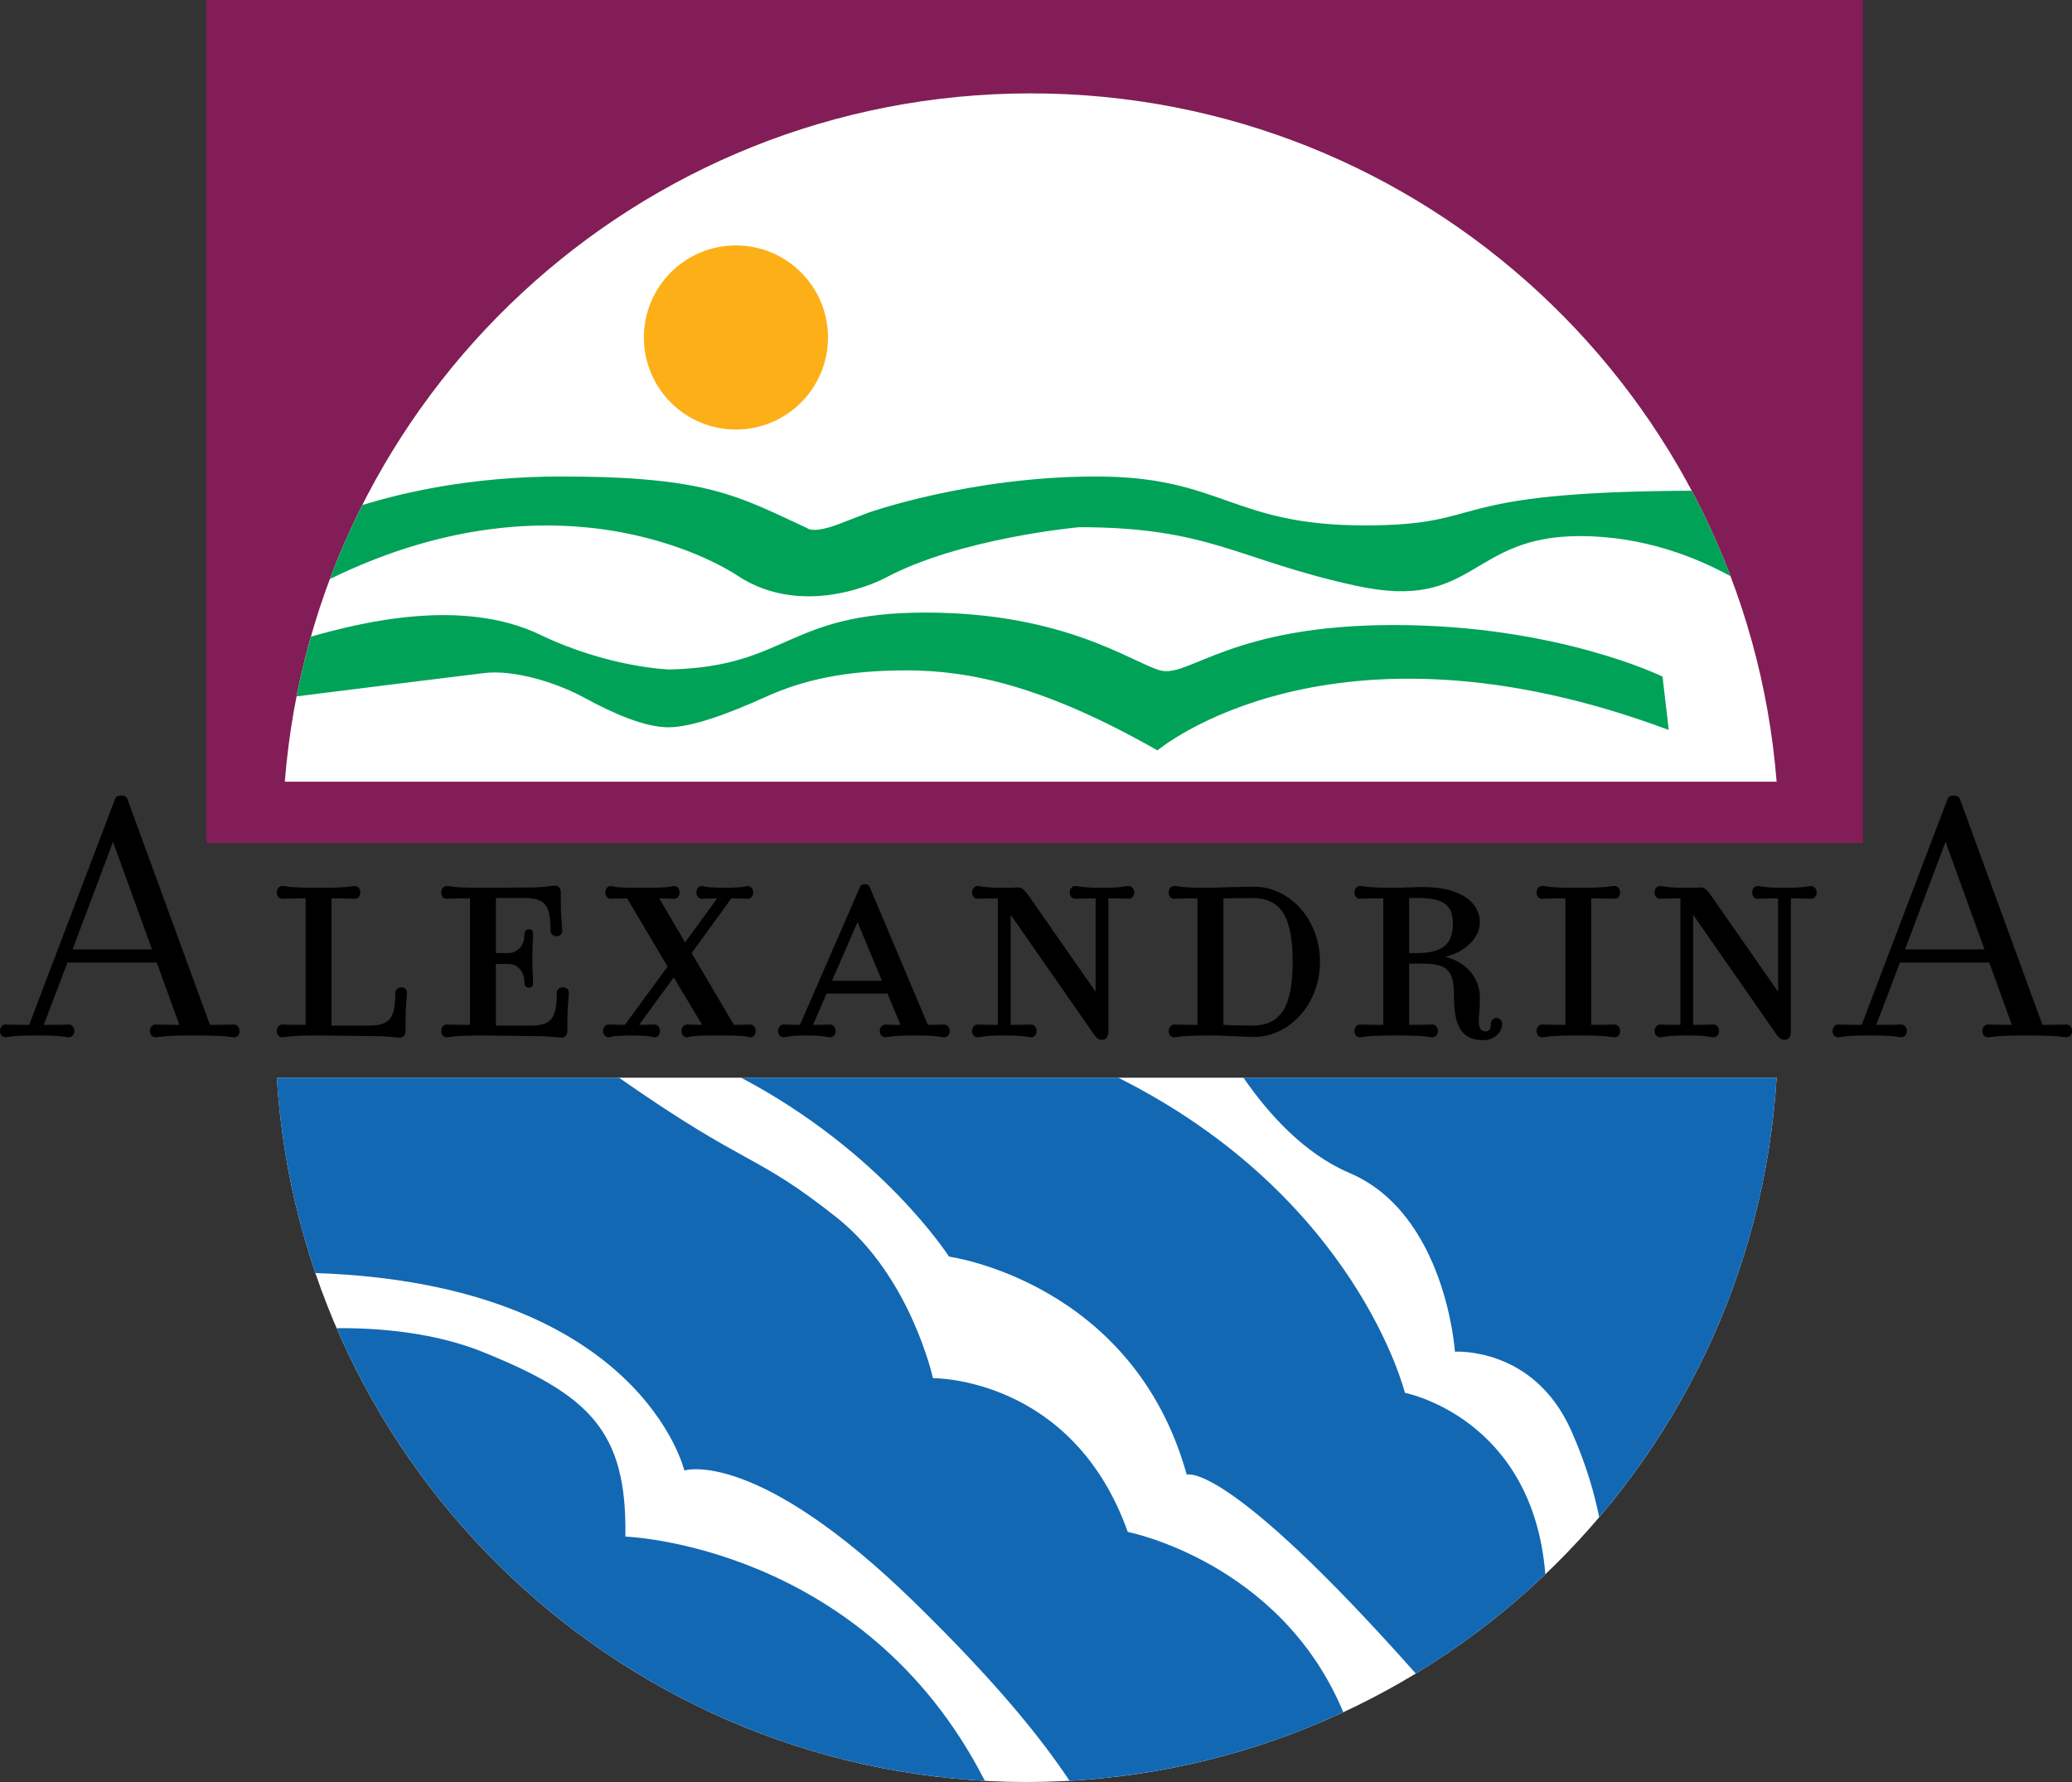
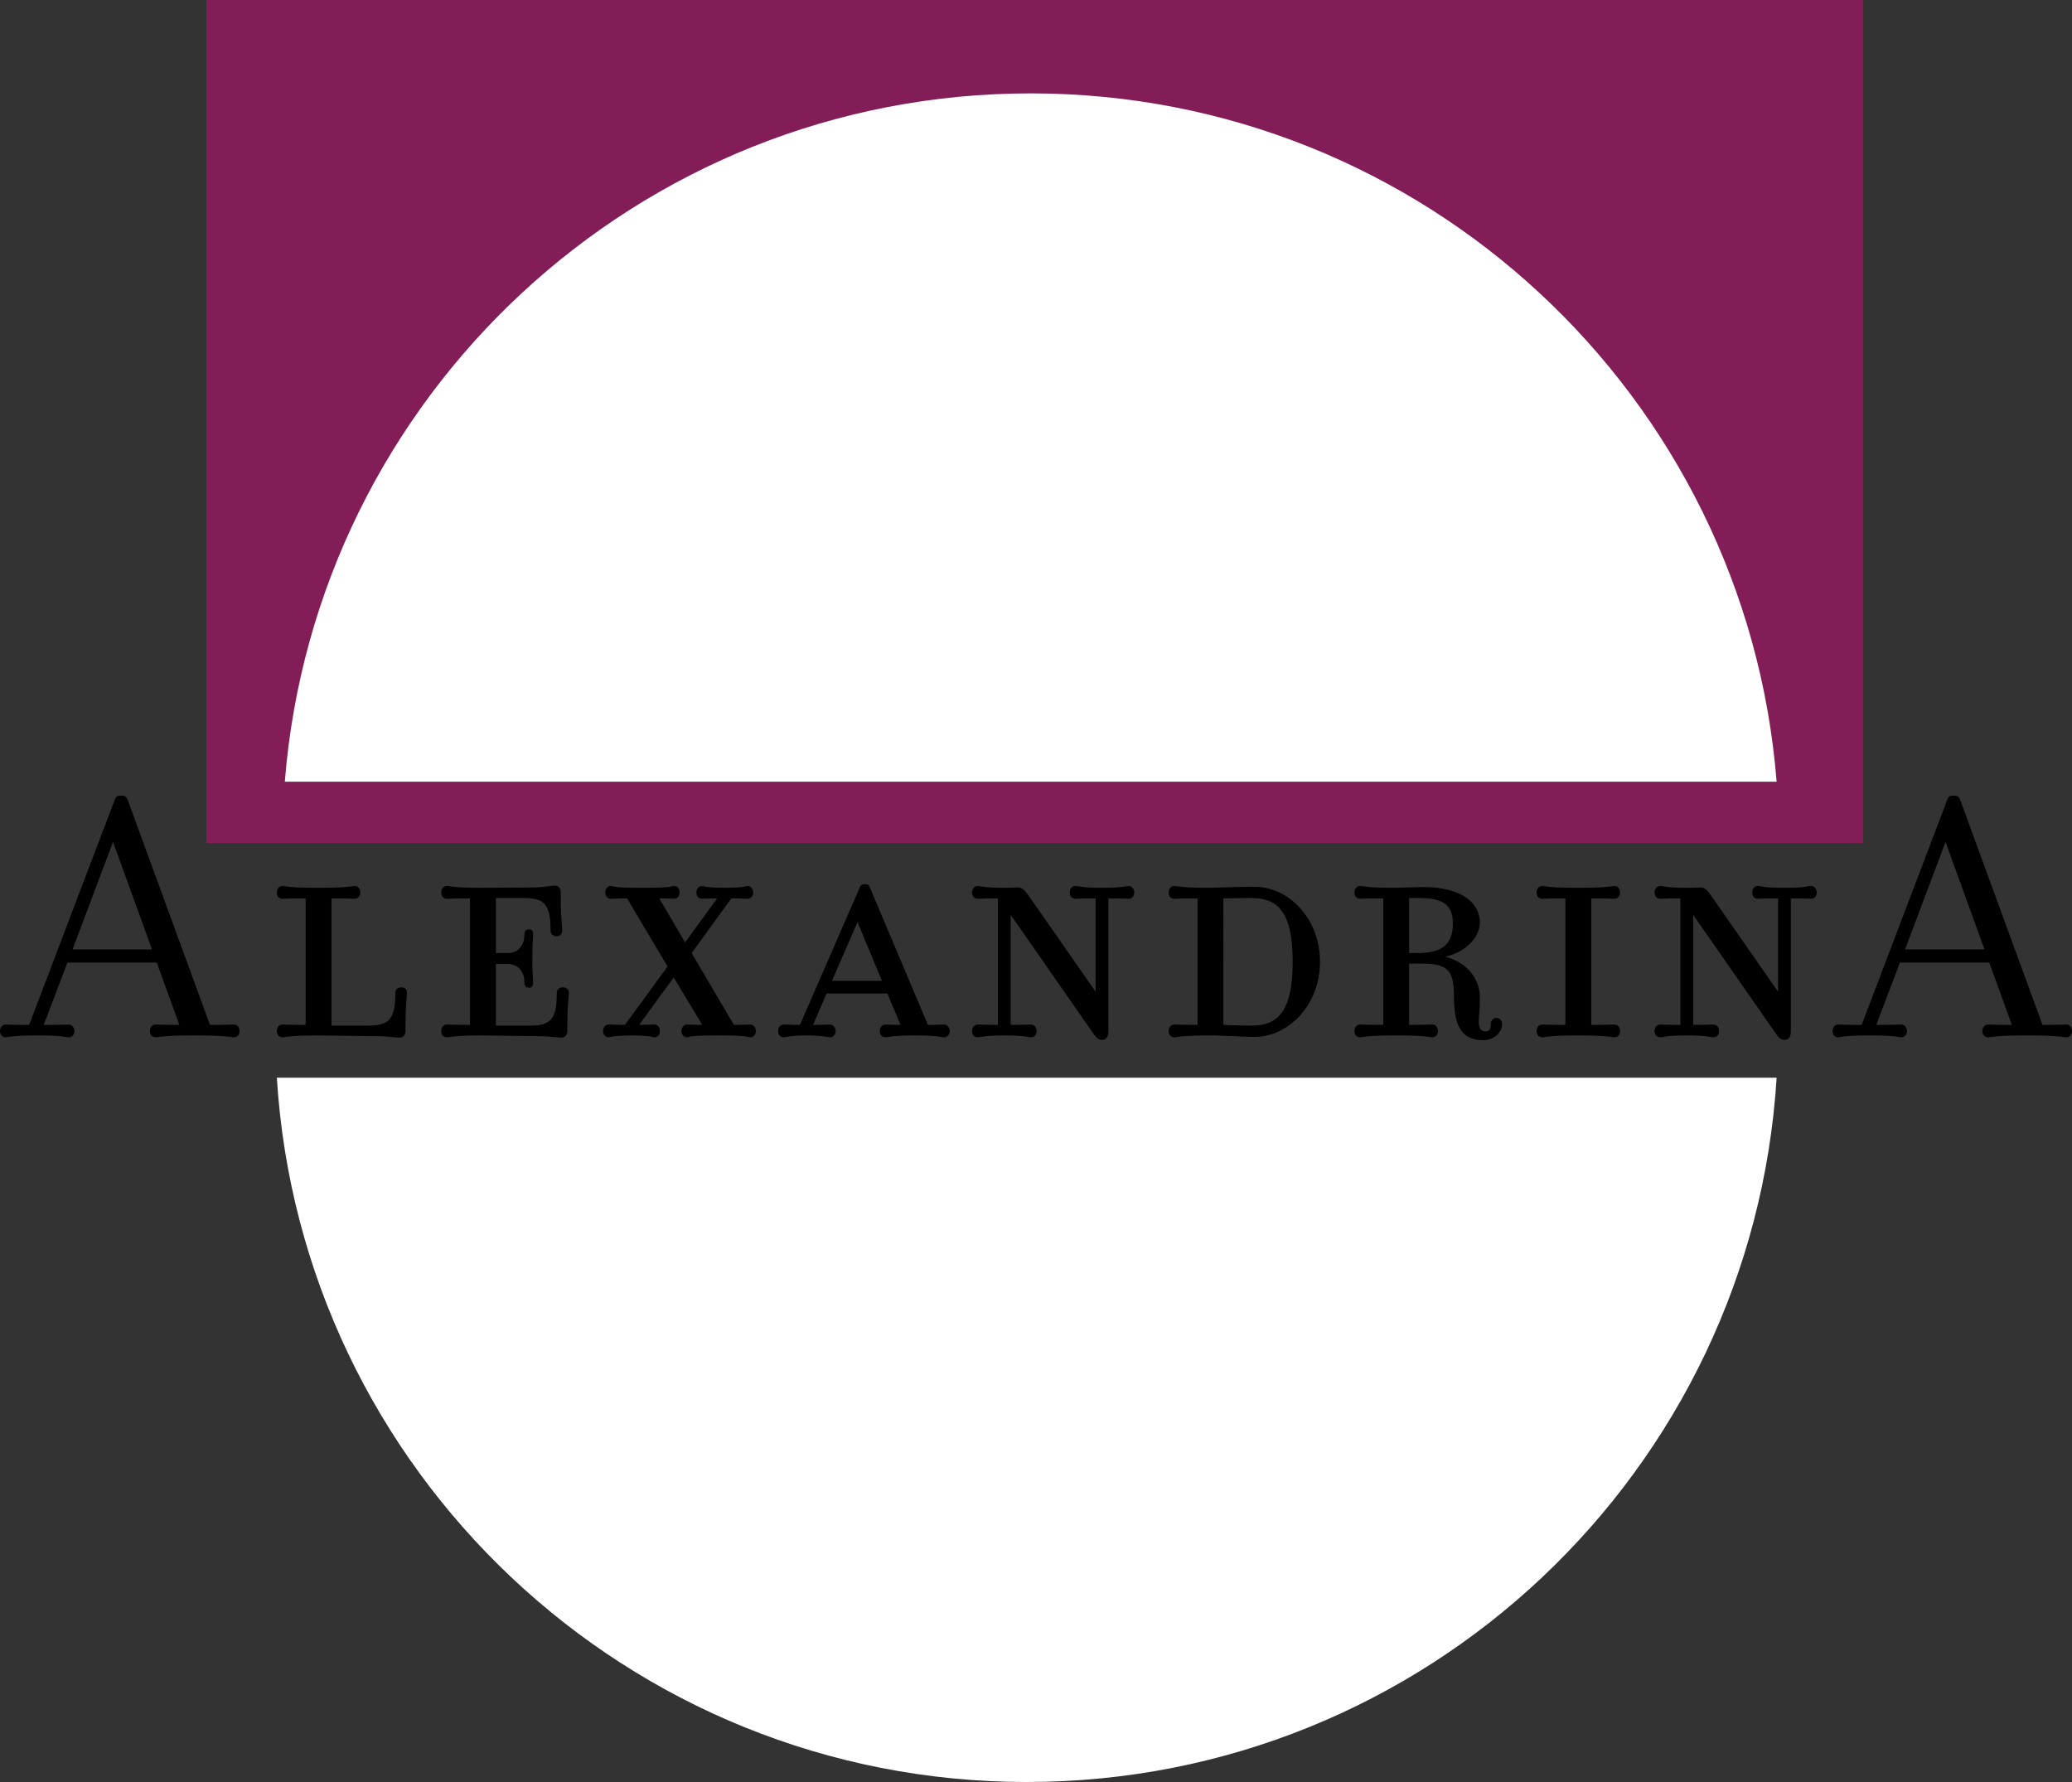
<svg xmlns="http://www.w3.org/2000/svg" version="1.1" id="Layer_1" x="0" y="0" viewBox="0 0 168.094 144.561" xml:space="preserve">
  <rect x="0" y="0" width="168.094" height="144.561" fill="#333333" stroke="none" />
  <path d="M83.295,144.561c32.382,0,58.863-25.252,60.837-57.136H22.459 C24.433,119.309,50.913,144.561,83.295,144.561" fill="#fff" />
-   <path fill="#821d57" d="M16.744 0H151.144V68.39H16.744z" />
+   <path fill="#821d57" d="M16.744 0H151.144V68.39H16.744" />
  <path d="M83.619,7.575c-31.888,0-58.031,24.587-60.513,55.838h121.025 C141.65,32.162,115.507,7.575,83.619,7.575" fill="#fff" />
-   <path d="M67.171,27.377c0,4.124-3.343,7.467-7.467,7.467c-4.124,0-7.467-3.343-7.467-7.467 s3.343-7.467,7.467-7.467C63.828,19.911,67.171,23.254,67.171,27.377" fill="#fcaf17" />
-   <path d="M26.763 46.972c19.308-9.441 32.596-.586 33.013-.308 5.583 3.721 12.048.216 12.048.216 6.06-3.246 15.727-4.112 15.727-4.112 10.677 0 12.841 2.669 22.508 4.761 9.667 2.092 9.089-4.04 18.107-4.04 5.227 0 9.529 1.769 12.225 3.256-.906-2.389-1.962-4.704-3.15-6.938-20.773.093-16.149 2.816-26.533 2.816-10.821 0-11.543-3.968-21.787-3.968-10.244 0-18.54 2.958-18.54 2.958l-2.237.866c-2.236.866-2.669.36-2.669.36-5.627-2.597-8.08-4.184-19.983-4.184-7.217 0-12.812 1.299-16.103 2.322C28.411 42.919 27.533 44.918 26.763 46.972M39.288 54.599c2.364-.281 5.771.721 8.151 2.02C49.82 57.918 52.345 59 54.221 59s4.834-1.082 7.864-2.453c3.03-1.371 6.421-2.164 11.471-2.164 5.05 0 11.11 1.227 20.344 6.493 0 0 14.067-11.903 41.481-1.659l-.505-4.329c0 0-8.512-4.184-21.786-4.184-13.275 0-16.664 4.329-18.973 3.679-2.309-.649-7.719-4.689-19.046-4.689-11.326 0-11.11 4.4-20.776 4.617 0 0-4.906-.144-10.461-2.814-6.343-3.047-14.542-1.004-18.608.151-.452 1.589-.841 3.205-1.164 4.844C28.186 55.976 36.99 54.873 39.288 54.599" fill="#00a258" />
  <g fill="#1268b3">
-     <path d="M100.877 87.425c2.05 2.971 4.945 6.172 8.602 7.729 7.83 3.335 8.555 14.5 8.555 14.5s6.38-.434 9.425 6.381c1.212 2.713 1.893 5.123 2.277 7.047 8.278-9.73 13.556-22.092 14.396-35.657H100.877zM113.974 112.99c0 0-3.888-15.849-23.252-25.565H60.123c11.464 6.052 16.868 14.516 16.868 14.516s14.935 2.03 19.285 17.691c0 0 3.076-1.33 18.581 16.129 3.795-2.302 7.318-5.006 10.511-8.054C124.339 114.977 113.974 112.99 113.974 112.99zM50.732 124.652c.145-8.555-2.901-11.455-11.456-14.935-3.903-1.588-8.315-1.997-11.963-1.973 8.926 20.672 28.96 35.421 52.583 36.72C70.117 125.299 50.732 124.652 50.732 124.652z" />
-     <path d="M55.517,119.288c0,0,5.8-1.885,18.705,10.73c6.577,6.429,10.211,10.934,12.544,14.442 c7.899-0.444,15.396-2.389,22.21-5.559c-5.075-12.202-17.485-14.628-17.485-14.628c-4.495-12.616-15.805-12.471-15.805-12.471 s-1.798-8.27-7.83-13.051c-6.699-5.308-7.015-3.902-17.642-11.326H22.459c0.341,5.513,1.416,10.827,3.127,15.847 C51.941,104.165,55.517,119.288,55.517,119.288z" />
-   </g>
+     </g>
  <path d="M167.651,83.112c-0.296,0-0.591,0.029-1.952,0.029l-6.683-18.276c-0.089-0.207-0.177-0.325-0.503-0.325 c-0.355,0-0.444,0.089-0.532,0.325l-6.95,18.276h-0.177c-1.331,0-1.449-0.029-1.745-0.029c-0.207,0-0.443,0.207-0.443,0.532 c0,0.325,0.236,0.503,0.443,0.503c0.296,0,0.414-0.148,2.514-0.148h0.148c2.07,0,2.188,0.148,2.484,0.148 c0.207,0,0.444-0.177,0.444-0.503c0-0.326-0.237-0.532-0.444-0.532c-0.296,0-0.414,0.029-1.834,0.029h-0.207l1.922-5.057h7.245 l1.834,5.057c-1.36,0-1.656-0.029-1.952-0.029c-0.207,0-0.444,0.207-0.444,0.532c0,0.325,0.237,0.503,0.444,0.503 c0.296,0,0.591-0.148,3.017-0.148h0.355c2.425,0,2.72,0.148,3.016,0.148c0.237,0,0.444-0.177,0.444-0.503 C168.094,83.318,167.888,83.112,167.651,83.112z M154.55,77.02l3.283-8.724l3.164,8.724H154.55z M137.36,74.211l6.772,9.729 c0.237,0.296,0.355,0.414,0.651,0.414c0.237,0,0.503-0.148,0.503-0.68V72.879c1.212,0,1.36,0.03,1.656,0.03 c0.207,0,0.443-0.177,0.443-0.503c0-0.325-0.236-0.532-0.443-0.532c-0.296,0-0.444,0.148-2.159,0.148h-0.059 c-1.686,0-1.834-0.148-2.129-0.148c-0.237,0-0.444,0.207-0.444,0.532c0,0.326,0.207,0.503,0.444,0.503 c0.296,0,0.414-0.03,1.656-0.03v7.571l-5.382-7.718c-0.414-0.592-0.591-0.739-0.946-0.739c-0.207,0-0.532,0.029-0.828,0.029h-0.266 c-1.715,0-1.863-0.148-2.159-0.148c-0.207,0-0.444,0.207-0.444,0.532c0,0.326,0.237,0.503,0.444,0.503 c0.296,0,0.444-0.03,1.656-0.03v10.262c-1.212,0-1.36-0.029-1.656-0.029c-0.207,0-0.444,0.207-0.444,0.532 c0,0.325,0.237,0.503,0.444,0.503c0.296,0,0.444-0.148,2.159-0.148h0.059c1.715,0,1.834,0.148,2.129,0.148 c0.236,0,0.444-0.177,0.444-0.503c0-0.326-0.207-0.532-0.444-0.532c-0.296,0-0.444,0.029-1.656,0.029V74.211z M129.093,83.141 V72.879c1.42,0,1.597,0.03,1.893,0.03c0.236,0,0.444-0.177,0.444-0.503c0-0.325-0.207-0.532-0.444-0.532 c-0.296,0-0.473,0.148-2.868,0.148h-0.148c-2.395,0-2.573-0.148-2.868-0.148c-0.236,0-0.444,0.207-0.444,0.532 c0,0.326,0.207,0.503,0.444,0.503c0.296,0,0.473-0.03,1.893-0.03v10.262c-1.42,0-1.597-0.029-1.893-0.029 c-0.236,0-0.444,0.207-0.444,0.532c0,0.325,0.207,0.503,0.444,0.503c0.296,0,0.473-0.148,2.868-0.148h0.148 c2.395,0,2.573,0.148,2.868,0.148c0.236,0,0.444-0.177,0.444-0.503c0-0.326-0.207-0.532-0.444-0.532 C130.69,83.112,130.512,83.141,129.093,83.141 M121.387,82.579c-0.237,0-0.444,0.207-0.444,0.473c0,0.355-0.059,0.621-0.444,0.621 c-0.355,0-0.532-0.296-0.532-0.769c0-0.621,0.089-0.769,0.089-2.011c0-1.39-0.947-2.809-2.81-3.283 c1.419-0.296,2.81-1.419,2.81-2.78c0-1.537-1.42-2.868-4.584-2.868c-0.739,0-1.834,0.059-2.425,0.059 c-2.248,0-2.425-0.148-2.721-0.148c-0.236,0-0.444,0.207-0.444,0.532c0,0.325,0.207,0.503,0.444,0.503 c0.296,0,0.473-0.03,1.893-0.03v10.262c-1.42,0-1.597-0.029-1.893-0.029c-0.236,0-0.444,0.207-0.444,0.532 c0,0.325,0.207,0.503,0.444,0.503c0.296,0,0.473-0.148,2.868-0.148h0.148c2.395,0,2.573,0.148,2.868,0.148 c0.237,0,0.444-0.177,0.444-0.503c0-0.326-0.207-0.532-0.444-0.532c-0.296,0-0.473,0.029-1.893,0.029v-4.968h1.154 c2.159,0,2.484,0.769,2.484,2.721c0,2.809,0.946,3.49,2.425,3.49c0.621,0,1.479-0.444,1.479-1.36 C121.86,82.786,121.653,82.579,121.387,82.579z M114.97,77.315h-0.651V72.85h0.828c2.041,0,2.721,0.651,2.721,2.07 C117.868,76.724,116.863,77.315,114.97,77.315z M101.764,71.933c-0.828,0-2.75,0.059-3.638,0.089c-2.395,0-2.573-0.148-2.868-0.148 c-0.236,0-0.444,0.207-0.444,0.532c0,0.325,0.207,0.503,0.444,0.503c0.296,0,0.473-0.03,1.893-0.03v10.262 c-1.42,0-1.597-0.029-1.893-0.029c-0.236,0-0.444,0.207-0.444,0.532c0,0.325,0.207,0.503,0.444,0.503 c0.296,0,0.473-0.148,2.868-0.148c0.473-0.03,2.81,0.118,3.638,0.118c2.78,0,5.323-2.602,5.323-6.092 C107.087,74.506,104.544,71.933,101.764,71.933z M101.557,83.2c-1.36,0-2.307-0.059-2.307-0.059V72.879 c0,0,1.065-0.029,2.307-0.029c2.188,0,3.312,1.242,3.312,5.175C104.869,81.929,103.745,83.2,101.557,83.2z M81.993,74.211 l6.772,9.729c0.237,0.296,0.355,0.414,0.651,0.414c0.236,0,0.503-0.148,0.503-0.68V72.879c1.212,0,1.36,0.03,1.656,0.03 c0.207,0,0.444-0.177,0.444-0.503c0-0.325-0.237-0.532-0.444-0.532c-0.296,0-0.444,0.148-2.159,0.148h-0.059 c-1.686,0-1.834-0.148-2.129-0.148c-0.237,0-0.444,0.207-0.444,0.532c0,0.326,0.207,0.503,0.444,0.503 c0.296,0,0.414-0.03,1.656-0.03v7.571l-5.382-7.718c-0.414-0.592-0.592-0.739-0.947-0.739c-0.207,0-0.532,0.029-0.828,0.029h-0.266 c-1.715,0-1.863-0.148-2.159-0.148c-0.207,0-0.444,0.207-0.444,0.532c0,0.326,0.237,0.503,0.444,0.503 c0.296,0,0.444-0.03,1.656-0.03v10.262c-1.212,0-1.36-0.029-1.656-0.029c-0.207,0-0.444,0.207-0.444,0.532 c0,0.325,0.237,0.503,0.444,0.503c0.296,0,0.444-0.148,2.159-0.148h0.059c1.715,0,1.834,0.148,2.129,0.148 c0.237,0,0.444-0.177,0.444-0.503c0-0.326-0.207-0.532-0.444-0.532c-0.296,0-0.444,0.029-1.656,0.029V74.211z M76.607,83.112 c-0.296,0-0.384,0.029-1.331,0.029L70.633,72.14c-0.118-0.296-0.177-0.414-0.473-0.414s-0.384,0.148-0.473,0.414l-4.791,11.001 c-0.798,0-1.035-0.029-1.331-0.029c-0.237,0-0.444,0.207-0.444,0.532c0,0.325,0.207,0.503,0.444,0.503 c0.266,0,0.444-0.148,1.863-0.148c1.479,0,1.627,0.148,1.922,0.148c0.207,0,0.444-0.177,0.444-0.503 c0-0.326-0.237-0.532-0.444-0.532c-0.296,0-0.651,0.029-1.39,0.029l1.094-2.543h4.938l1.065,2.543 c-0.858,0-0.947-0.029-1.242-0.029c-0.207,0-0.444,0.207-0.444,0.532c0,0.325,0.237,0.503,0.444,0.503 c0.296,0,0.473-0.148,2.366-0.148h0.029c2.011,0,2.1,0.148,2.395,0.148c0.207,0,0.444-0.177,0.444-0.503 C77.05,83.318,76.813,83.112,76.607,83.112z M67.498,79.563l2.07-4.761l1.981,4.761H67.498z M54.66,79.297l2.307,3.844 c-0.592,0-0.947-0.029-1.242-0.029c-0.207,0-0.444,0.207-0.444,0.532c0,0.325,0.237,0.503,0.444,0.503 c0.296,0-0.029-0.148,2.395-0.148h0.384c2.395,0,2.07,0.148,2.366,0.148c0.236,0,0.444-0.177,0.444-0.503 c0-0.326-0.207-0.532-0.444-0.532c-0.296,0-0.562,0.029-1.331,0.029l-3.43-5.826l3.223-4.436c0.769,0,1.035,0.03,1.331,0.03 c0.207,0,0.443-0.177,0.443-0.503c0-0.325-0.236-0.532-0.443-0.532c-0.266,0,0.059,0.119-1.863,0.148 c-1.922-0.029-1.597-0.148-1.863-0.148c-0.207,0-0.443,0.207-0.443,0.532c0,0.326,0.236,0.503,0.443,0.503 c0.296,0,0.532-0.03,1.242-0.03l-2.602,3.578c0-0.029-2.1-3.578-2.1-3.578c0.739,0,0.917,0.03,1.212,0.03 c0.237,0,0.444-0.177,0.444-0.503c0-0.325-0.207-0.532-0.444-0.532c-0.296,0,0.029,0.148-2.395,0.148h-0.355 c-2.425,0-2.1-0.148-2.395-0.148c-0.207,0-0.443,0.207-0.443,0.532c0,0.326,0.236,0.503,0.443,0.503c0.296,0,0.71-0.03,1.331-0.03 l3.282,5.53l-3.46,4.731c-0.71,0-1.035-0.029-1.331-0.029c-0.207,0-0.443,0.207-0.443,0.532c0,0.325,0.236,0.503,0.443,0.503 c0.266,0-0.029-0.118,1.893-0.148c1.892,0.029,1.567,0.148,1.834,0.148c0.236,0,0.443-0.177,0.443-0.503 c0-0.326-0.207-0.532-0.443-0.532c-0.296,0-0.651,0.029-1.242,0.029C51.85,83.141,54.66,79.267,54.66,79.297 M40.23,77.315V72.85 h2.277c1.686,0,2.159,0.532,2.159,2.662c0,0.207,0.177,0.443,0.503,0.443c0.296,0,0.444-0.236,0.444-0.443 c0-0.296-0.118-1.124-0.118-2.337v-0.798c0-0.325-0.207-0.532-0.444-0.532c-0.266,0-1.183,0.148-1.656,0.148l-4.288,0.029 c-2.395,0-2.572-0.148-2.868-0.148c-0.236,0-0.443,0.207-0.443,0.532c0,0.326,0.207,0.503,0.443,0.503 c0.296,0,0.473-0.03,1.893-0.03v10.262c-1.42,0-1.597-0.029-1.893-0.029c-0.236,0-0.443,0.207-0.443,0.532 c0,0.325,0.207,0.503,0.443,0.503c0.296,0,0.473-0.148,2.868-0.148l4.821,0.059c0.473,0,1.39,0.118,1.656,0.118 c0.207,0,0.444-0.207,0.444-0.503v-0.828c0-1.212,0.119-2.011,0.119-2.307c0-0.236-0.148-0.444-0.474-0.444 c-0.325,0-0.503,0.207-0.503,0.444c0,2.1-0.444,2.662-2.159,2.662h-2.78v-4.998h1.005c0.71,0,1.301,0.562,1.301,1.419 c0,0.266,0.059,0.503,0.385,0.503c0.325,0,0.325-0.237,0.325-0.503c0-0.296-0.059-0.68-0.059-1.715v-0.296 c0-1.035,0.059-1.419,0.059-1.715c0-0.266,0-0.503-0.325-0.503c-0.325,0-0.385,0.237-0.385,0.503c0,0.857-0.591,1.419-1.301,1.419 H40.23z M26.894,83.2V72.879c1.419,0,1.597,0.03,1.892,0.03c0.237,0,0.444-0.177,0.444-0.503c0-0.325-0.207-0.532-0.444-0.532 c-0.296,0-0.473,0.148-2.868,0.148H25.77c-2.395,0-2.572-0.148-2.868-0.148c-0.236,0-0.443,0.207-0.443,0.532 c0,0.326,0.207,0.503,0.443,0.503c0.296,0,0.474-0.03,1.893-0.03v10.262c-1.419,0-1.597-0.029-1.893-0.029 c-0.236,0-0.443,0.207-0.443,0.532c0,0.325,0.207,0.503,0.443,0.503c0.296,0,0.474-0.148,2.868-0.148l5.028,0.059 c0.473,0,1.39,0.118,1.656,0.118c0.236,0,0.444-0.207,0.444-0.503v-0.828c0-1.212,0.118-2.011,0.118-2.307 c0-0.236-0.148-0.444-0.444-0.444c-0.325,0-0.503,0.207-0.503,0.444c0,2.1-0.473,2.662-2.159,2.662H26.894z M18.985,83.112 c-0.296,0-0.591,0.029-1.952,0.029L10.35,64.865c-0.089-0.207-0.177-0.325-0.503-0.325c-0.355,0-0.444,0.089-0.532,0.325 L2.366,83.141H2.188c-1.331,0-1.449-0.029-1.745-0.029C0.236,83.112,0,83.318,0,83.644c0,0.325,0.236,0.503,0.443,0.503 c0.296,0,0.414-0.148,2.514-0.148h0.148c2.07,0,2.188,0.148,2.484,0.148c0.207,0,0.444-0.177,0.444-0.503 c0-0.326-0.237-0.532-0.444-0.532c-0.296,0-0.414,0.029-1.834,0.029H3.549l1.922-5.057h7.245l1.834,5.057 c-1.36,0-1.656-0.029-1.952-0.029c-0.207,0-0.444,0.207-0.444,0.532c0,0.325,0.237,0.503,0.444,0.503 c0.296,0,0.591-0.148,3.017-0.148h0.354c2.425,0,2.721,0.148,3.017,0.148c0.237,0,0.444-0.177,0.444-0.503 C19.429,83.318,19.222,83.112,18.985,83.112z M5.885,77.02l3.283-8.724l3.164,8.724H5.885z" />
</svg>